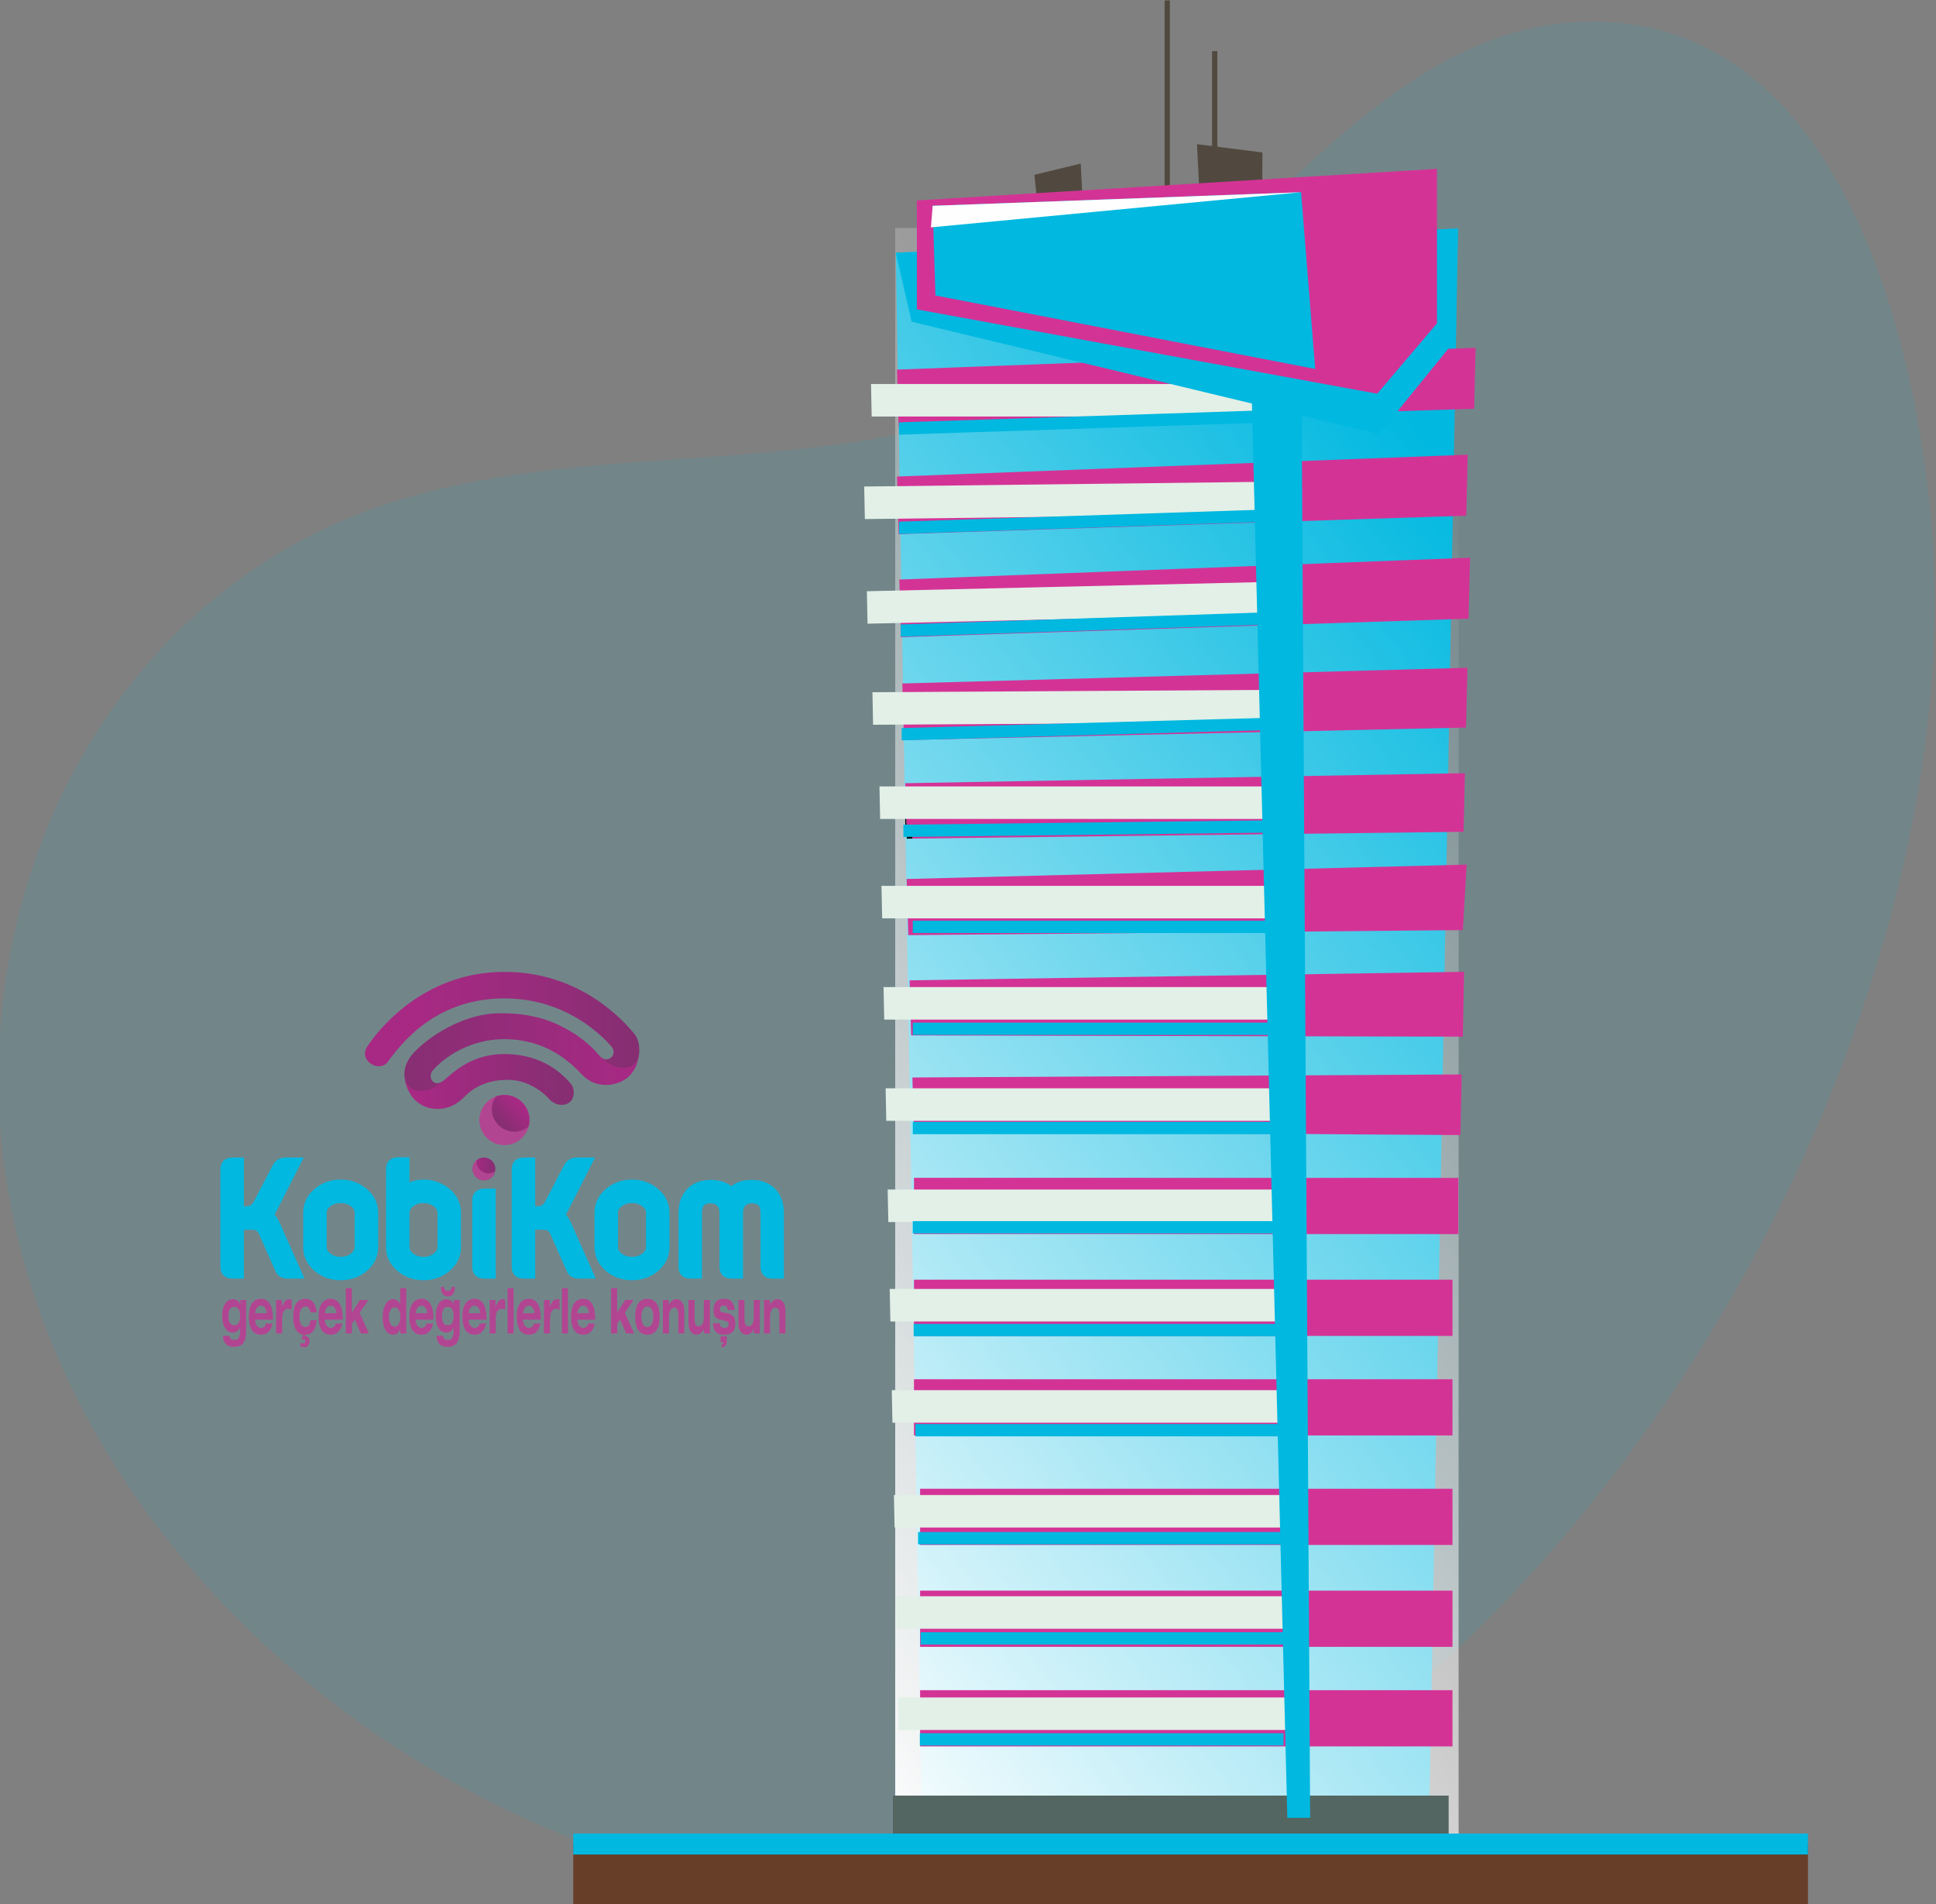
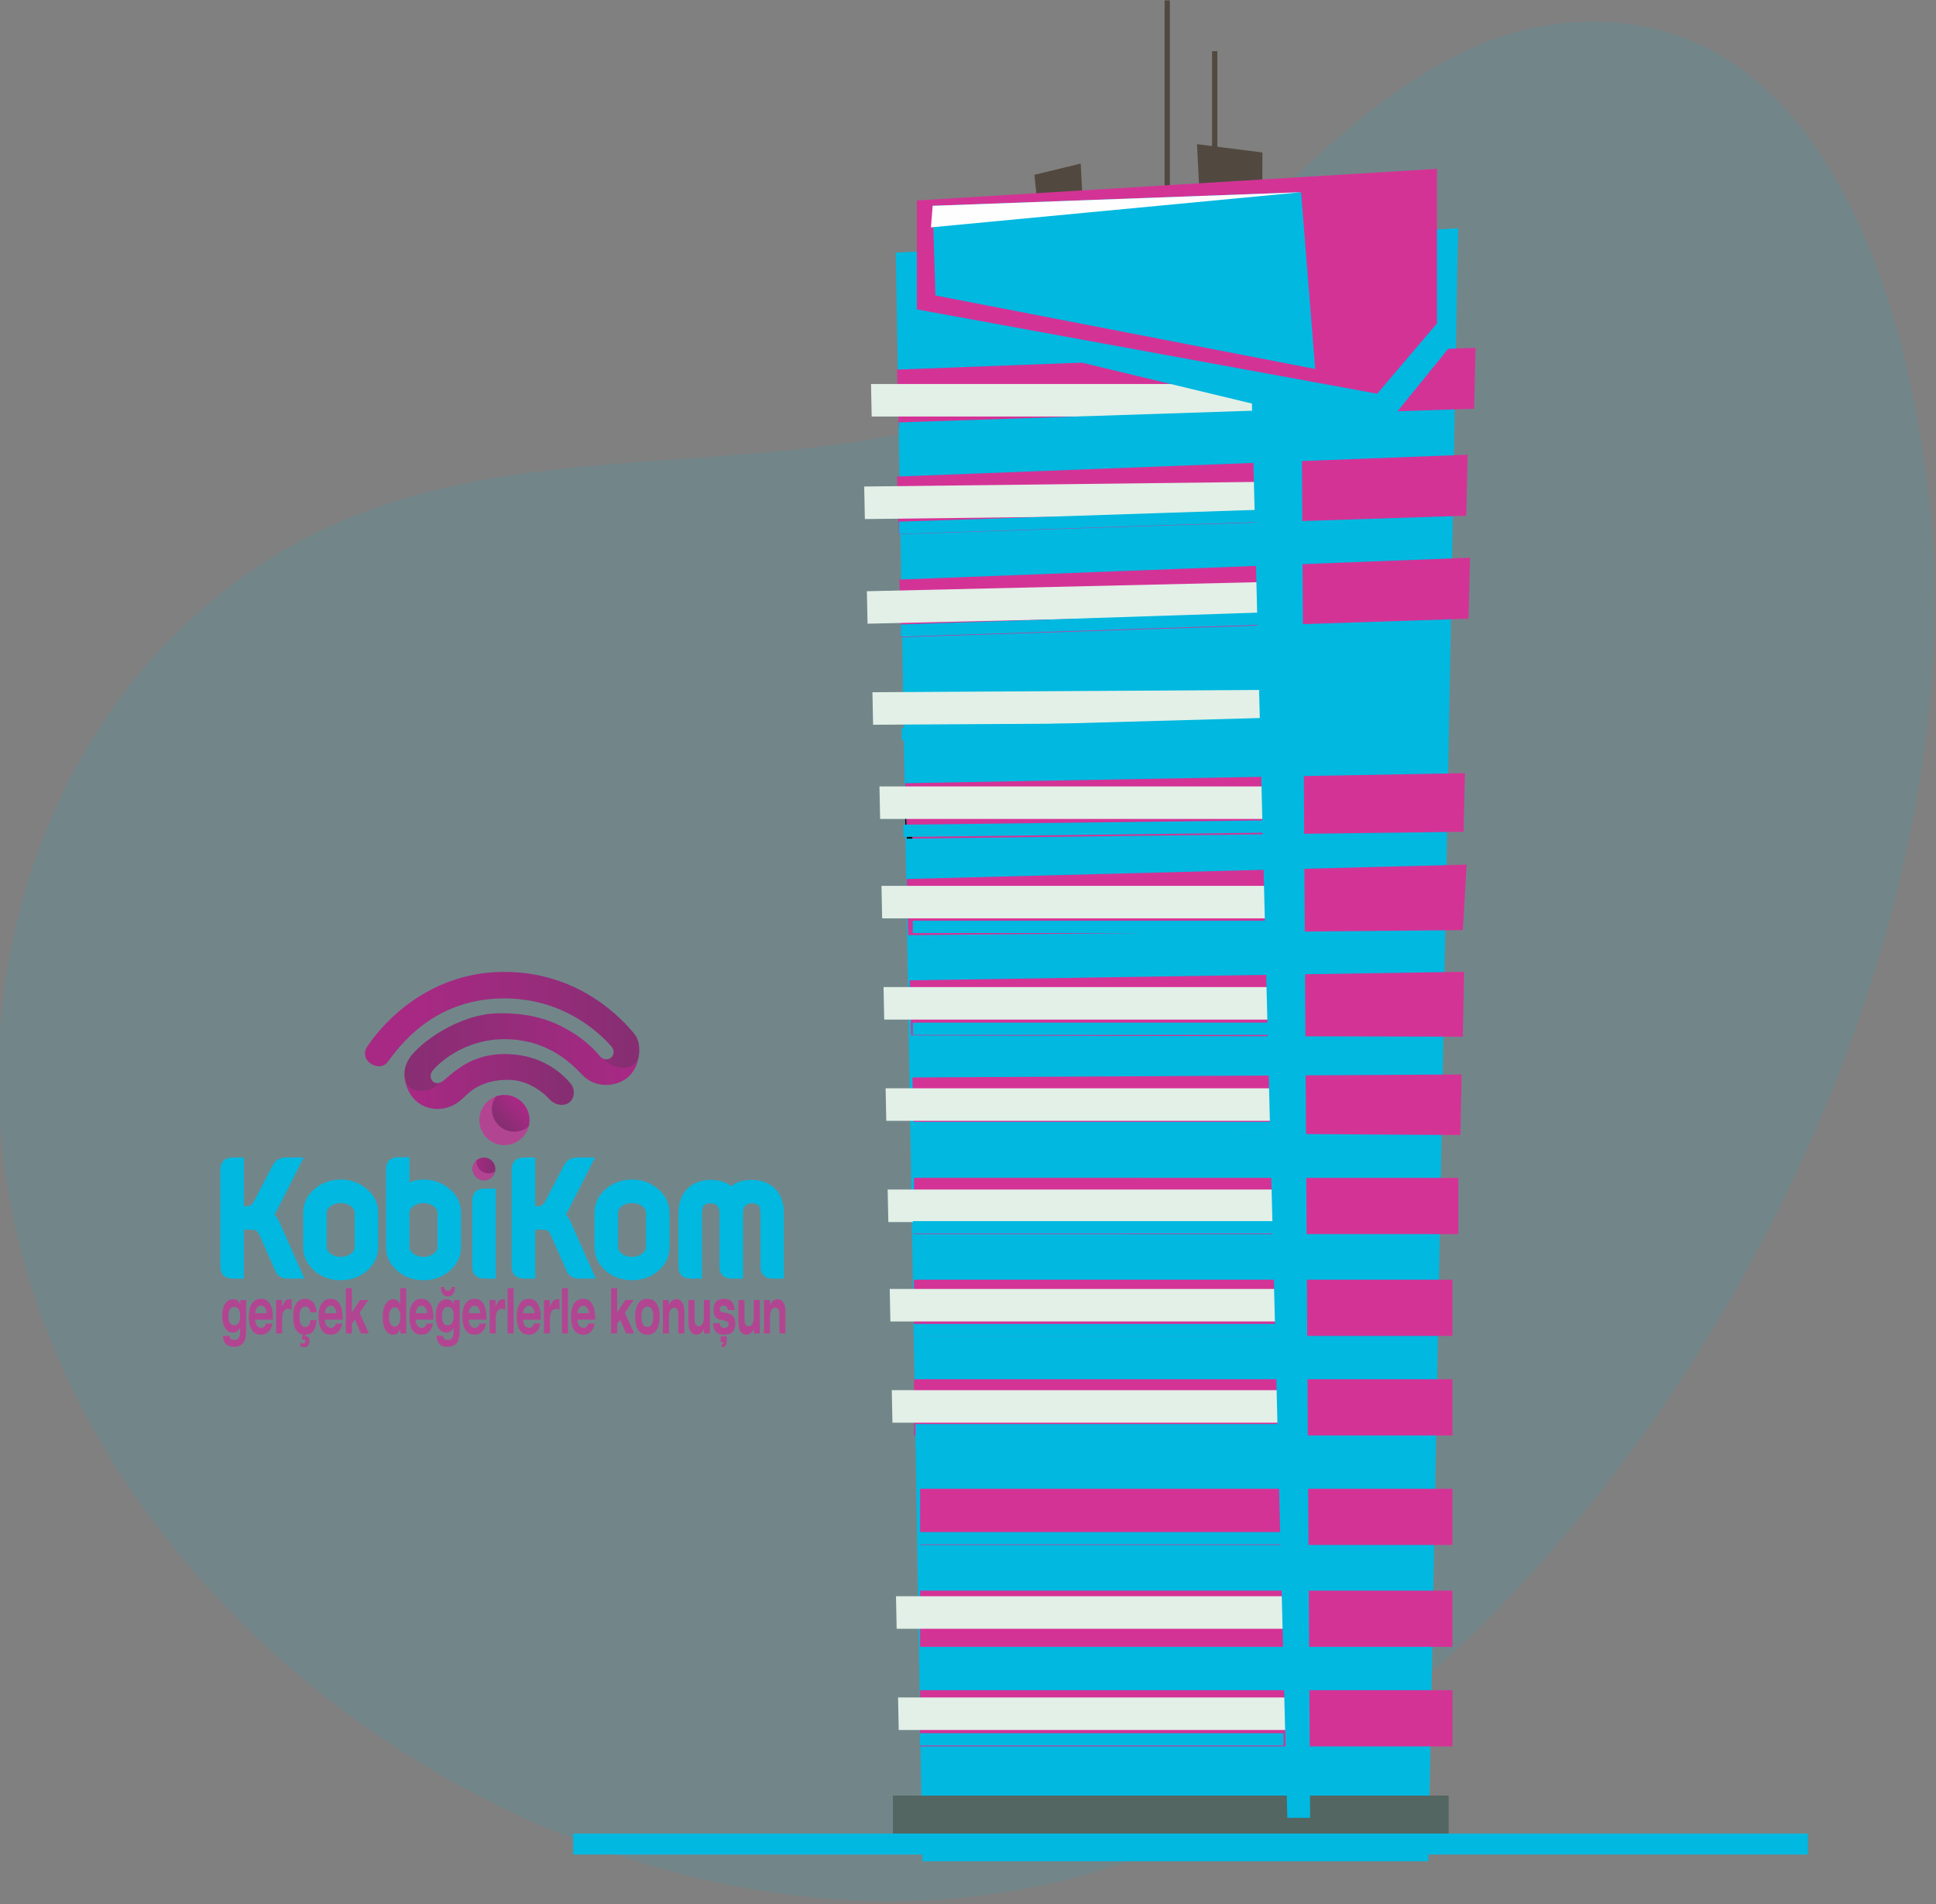
<svg xmlns="http://www.w3.org/2000/svg" xmlns:xlink="http://www.w3.org/1999/xlink" xml:space="preserve" width="88.261mm" height="86.831mm" version="1.1" style="shape-rendering:geometricPrecision; text-rendering:geometricPrecision; image-rendering:optimizeQuality; fill-rule:evenodd; clip-rule:evenodd" viewBox="0 0 8826.1 8683.1" enable-background="new 0 0 512 512">
  <rect x="0" y="0" width="8826.1" height="8683.1" fill="#808080" stroke="none" />
  <defs>
    <style type="text/css">
   
    .str0 {stroke:black;stroke-width:7.62;stroke-miterlimit:22.926}
    .fil6 {fill:none}
    .fil2 {fill:none;fill-rule:nonzero}
    .fil3 {fill:#00B8E0;fill-rule:nonzero}
    .fil1 {fill:#51493F;fill-rule:nonzero}
    .fil8 {fill:#546661;fill-rule:nonzero}
    .fil9 {fill:#673E27;fill-rule:nonzero}
    .fil21 {fill:#B24591;fill-rule:nonzero}
    .fil5 {fill:#D43396;fill-rule:nonzero}
    .fil7 {fill:#E2F0E7;fill-rule:nonzero}
    .fil10 {fill:#FEFEFE;fill-rule:nonzero}
    .fil0 {fill:#00B8E0;fill-opacity:0.11}
    .fil19 {fill:url(#id13)}
    .fil17 {fill:url(#id14)}
    .fil18 {fill:url(#id15)}
    .fil20 {fill:url(#id16)}
    .fil14 {fill:url(#id17)}
    .fil16 {fill:url(#id18)}
    .fil4 {fill:url(#id19)}
    .fil12 {fill:url(#id20)}
    .fil15 {fill:url(#id21)}
    .fil11 {fill:url(#id22)}
    .fil13 {fill:url(#id23)}
   
  </style>
    <clipPath id="id0" style="clip-rule:nonzero">
      <path d="M5466.1 835.83l-9.24 -178.48 9.24 178.48 0 0 0 0z" />
    </clipPath>
    <clipPath id="id1" style="clip-rule:nonzero">
      <path d="M5466.1 835.83l-9.24 -178.48 9.24 178.48 0 0 0 0z" />
    </clipPath>
    <clipPath id="id2">
      <path d="M4081.25 8489.19l2568.5 0 0 -7449.68 -2568.5 0 0 7449.68z" />
    </clipPath>
    <mask id="id3">
      <linearGradient id="id4" gradientUnits="userSpaceOnUse" x1="6679.6" y1="2214.53" x2="1988.54" y2="5880.77">
        <stop offset="0" style="stop-opacity:0; stop-color:white" />
        <stop offset="1" style="stop-opacity:1; stop-color:white" />
      </linearGradient>
      <rect style="fill:url(#id4)" x="4080.1" y="1038.36" width="2570.8" height="7451.99" />
    </mask>
    <clipPath id="id5">
      <path d="M6526.12 7707.37l0 0 0.27 -17.15 -0.27 17.15zm16.61 -918.88l0 0 1.76 -95.32 -1.76 95.32zm11.65 -642.46l1.04 -55.29 66.33 0 0 -255.45 0 255.45 -66.33 0 -1.04 55.29zm8.19 -451.83l1.27 -66.72 84.69 0 0 -257.36 0 257.36 -84.69 0 -1.27 66.72zm85.96 -324.08l-79.99 0 0 0 79.99 0zm9.4 -194.46l-85.89 0 0 0 85.89 0zm-78.18 -427.02l0.42 -22.89 88.91 1.91 5.6 -297.41 -5.6 297.41 -88.91 -1.91 -0.42 22.89zm9.25 -507.11l0 0 80.08 0 17.31 -299.31 -17.31 299.31 -80.08 0zm5.4 -297.39l0.5 -28.6 -0.5 28.6 91.99 -1.92 -91.99 1.92zm7.58 -417.51l2.17 -118.19 -2.17 118.19 0 0zm8.69 -480.41l1.89 -99.14 -1.89 99.14 79.29 -1.91 0 0 -79.29 1.91zm9.12 -499.49l0 0 82.02 -3.81 0 0 -82.02 3.81zm3.15 -173.49l0.35 -19.06 0 0 -0.35 19.06zm6.73 -371.75l1.75 -95.32 89.12 -3.82 6.66 -278.33 -6.66 278.33 -89.12 3.82 -1.75 95.32zm6.8 -373.66l10.65 -585.26 -10.65 585.26 0 0 0 0z" />
    </clipPath>
    <clipPath id="id6">
      <path d="M6526.12 7707.37l0 0 0.27 -17.15 -0.27 17.15zm16.61 -918.88l0 0 1.76 -95.32 -1.76 95.32zm11.65 -642.46l1.04 -55.29 66.33 0 0 -255.45 0 255.45 -66.33 0 -1.04 55.29zm8.19 -451.83l1.27 -66.72 84.69 0 0 -257.36 0 257.36 -84.69 0 -1.27 66.72zm85.96 -324.08l-79.99 0 0 0 79.99 0zm9.4 -194.46l-85.89 0 0 0 85.89 0zm-78.18 -427.02l0.42 -22.89 88.91 1.91 5.6 -297.41 -5.6 297.41 -88.91 -1.91 -0.42 22.89zm9.25 -507.11l0 0 80.08 0 17.31 -299.31 -17.31 299.31 -80.08 0zm5.4 -297.39l0.5 -28.6 -0.5 28.6 91.99 -1.92 -91.99 1.92zm7.58 -417.51l2.17 -118.19 -2.17 118.19 0 0zm8.69 -480.41l1.89 -99.14 -1.89 99.14 79.29 -1.91 0 0 -79.29 1.91zm9.12 -499.49l0 0 82.02 -3.81 0 0 -82.02 3.81zm3.15 -173.49l0.35 -19.06 0 0 -0.35 19.06zm6.73 -371.75l1.75 -95.32 89.12 -3.82 6.66 -278.33 -6.66 278.33 -89.12 3.82 -1.75 95.32zm6.8 -373.66l10.65 -585.26 -10.65 585.26 0 0 0 0z" />
    </clipPath>
    <clipPath id="id7">
      <path d="M4131.73 4039.07l0 0 -3.69 -222.89 -9.43 0.13 9.43 -0.13 3.69 222.89 0 0z" />
    </clipPath>
    <clipPath id="id8">
      <path d="M4131.73 4039.07l0 0 -3.69 -222.89 -9.43 0.13 9.43 -0.13 3.69 222.89 0 0z" />
    </clipPath>
    <clipPath id="id9">
      <path d="M4134.16 3823.89l-0.23 -7.79 25.29 -0.29 0.09 7.78 -25.15 0.3 0 0z" />
    </clipPath>
    <clipPath id="id10">
      <path d="M4134.16 3823.89l-0.23 -7.79 25.29 -0.29 0.09 7.78 -25.15 0.3 0 0z" />
    </clipPath>
    <clipPath id="id11">
      <path d="M4127.1 3760.12l-0.15 -9.1 -0.27 -16.92 4.91 0 0.74 25.96 -5.23 0.06 0 0z" />
    </clipPath>
    <clipPath id="id12">
      <path d="M4127.1 3760.12l-0.15 -9.1 -0.27 -16.92 4.91 0 0.74 25.96 -5.23 0.06 0 0z" />
    </clipPath>
    <linearGradient id="id13" gradientUnits="userSpaceOnUse" x1="2548.09" y1="4902.46" x2="1899" y2="4915.06">
      <stop offset="0" style="stop-opacity:1; stop-color:#872E73" />
      <stop offset="1" style="stop-opacity:1; stop-color:#A82984" />
    </linearGradient>
    <linearGradient id="id14" gradientUnits="userSpaceOnUse" x1="2367.51" y1="5033.52" x2="2279.51" y2="5114.53">
      <stop offset="0" style="stop-opacity:1; stop-color:#A82984" />
      <stop offset="1" style="stop-opacity:1; stop-color:#872E73" />
    </linearGradient>
    <linearGradient id="id15" gradientUnits="userSpaceOnUse" xlink:href="#id13" x1="1845.48" y1="4778.13" x2="2908.51" y2="4778.13">
  </linearGradient>
    <linearGradient id="id16" gradientUnits="userSpaceOnUse" x1="2151.51" y1="5333.52" x2="2255.51" y2="5333.52">
      <stop offset="0" style="stop-opacity:1; stop-color:#B24591" />
      <stop offset="1" style="stop-opacity:1; stop-color:#B24591" />
    </linearGradient>
    <linearGradient id="id17" gradientUnits="userSpaceOnUse" xlink:href="#id14" x1="2151.51" y1="5328.52" x2="2256.51" y2="5328.52">
  </linearGradient>
    <linearGradient id="id18" gradientUnits="userSpaceOnUse" xlink:href="#id16" x1="2362.51" y1="5188.52" x2="2299.51" y2="5107.53">
  </linearGradient>
    <linearGradient id="id19" gradientUnits="userSpaceOnUse" x1="6686.49" y1="2210.93" x2="1971.5" y2="5882.91">
      <stop offset="0" style="stop-opacity:0; stop-color:white" />
      <stop offset="1" style="stop-opacity:1; stop-color:white" />
    </linearGradient>
    <linearGradient id="id20" gradientUnits="userSpaceOnUse" x1="5061.49" y1="1031.94" x2="5477.49" y2="9578.9">
      <stop offset="0" style="stop-opacity:1; stop-color:#EBE574" />
      <stop offset="1" style="stop-opacity:1; stop-color:#472740" />
    </linearGradient>
    <linearGradient id="id21" gradientUnits="userSpaceOnUse" x1="2860.8" y1="4598.62" x2="1865.93" y2="4598.62">
      <stop offset="0" style="stop-opacity:1; stop-color:#872E73" />
      <stop offset="0.4" style="stop-opacity:1; stop-color:#972C7B" />
      <stop offset="1" style="stop-opacity:1; stop-color:#A82984" />
    </linearGradient>
    <linearGradient id="id22" gradientUnits="userSpaceOnUse" x1="5088.48" y1="1031.94" x2="5517.48" y2="9578.9">
      <stop offset="0" style="stop-opacity:1; stop-color:#FEEC97" />
      <stop offset="1" style="stop-opacity:1; stop-color:#5F3C63" />
    </linearGradient>
    <linearGradient id="id23" gradientUnits="userSpaceOnUse" xlink:href="#id20" x1="5063.49" y1="1031.94" x2="5479.49" y2="9579.9">
  </linearGradient>
  </defs>
  <g id="Layer_x0020_1">
    <path id="Path_52869" class="fil0" d="M4590.49 1838.53c914.6,-353.23 1544.89,-1639.7 2543.67,-1733.33 1194.54,-111.99 1576.25,1325.13 1665.03,2219.02 216.82,2184.22 -1326.6,5028.84 -3314.21,6017.32 -2170.13,1079.21 -5168.46,-666.65 -5467.61,-3044.72 -136.98,-1089.07 317.32,-2232.86 1293.3,-2797.82 996.41,-576.91 2224.43,-252.78 3279.82,-660.47l0 0z" data-name="Path 52869" />
    <polygon class="fil1" points="5309.43,978.09 5333.47,978.09 5333.47,1.84 5309.43,1.84 " />
    <polygon class="fil1" points="5525.71,1210.38 5549.73,1210.38 5549.73,233.17 5525.71,233.17 " />
    <polygon class="fil1" points="5755.32,695.18 5456.85,657.38 5466.82,849.29 5754.75,834.22 " />
    <polygon class="fil1" points="4715.67,797.06 4926.9,745.8 4934.48,891.27 4726.73,902.15 " />
    <g>
  </g>
    <g style="clip-path:url(#id0)">
      <g>
   </g>
    </g>
    <polygon class="fil2" points="5466.1,835.83 5456.86,657.35 5466.1,835.83 5466.1,835.83 " />
    <polygon class="fil2" points="5466.1,835.83 5456.86,657.35 5466.1,835.83 " />
    <g>
  </g>
    <g style="clip-path:url(#id1)">
      <g>
        <path id="_1" class="fil2 str0" d="M5456.86 657.35l9.24 178.48m0 -178.48l-9.24 178.48" />
      </g>
    </g>
    <polygon class="fil2" points="5466.1,835.83 5456.86,657.35 5466.1,835.83 5466.1,835.83 " />
    <polygon class="fil3" points="6647.09,1042.17 4083.92,1152.06 4205.39,8486.55 6511.88,8486.55 " />
-     <polygon class="fil4" points="4081.25,8489.19 6649.75,8489.19 6649.75,1039.51 4081.25,1039.51 " />
    <g>
  </g>
    <g style="clip-path:url(#id2)">
      <g>
        <polygon id="_1_0" class="fil5" style="mask:url(#id3)" points="6647.09,1042.17 4083.91,1152.05 4205.39,8486.54 6511.89,8486.54 " />
      </g>
    </g>
    <polygon class="fil6" points="4081.25,8489.19 6649.75,8489.19 6649.75,1039.51 4081.25,1039.51 " />
    <polygon class="fil6" points="4081.25,8489.19 6649.75,8489.19 6649.75,1039.51 4081.25,1039.51 " />
    <polygon class="fil5" points="4194.67,7508.87 6621.76,7508.87 6621.76,7252.59 4194.67,7252.59 " />
    <polygon class="fil5" points="4194.67,7044.29 6621.76,7044.29 6621.76,6788.01 4194.67,6788.01 " />
    <polygon class="fil5" points="4194.67,7962.8 6621.76,7962.8 6621.76,7706.47 4194.67,7706.47 " />
    <polygon class="fil5" points="4166.73,6091.14 6621.76,6091.14 6621.76,5834.77 4166.73,5834.77 " />
    <polygon class="fil5" points="6648.51,5370.62 4166.73,5370.21 4166.73,5626.53 6648.51,5626.95 " />
    <polygon class="fil5" points="4166.73,6545.01 6621.76,6545.01 6621.76,6288.7 4166.73,6288.7 " />
    <polygon class="fil5" points="6674.71,4430.93 4146.69,4469.84 4153.99,4720.99 6669.05,4726.76 " />
    <polygon class="fil5" points="6686.38,3942.18 4133.27,4007.82 4140.7,4263.86 6669.05,4240.82 " />
    <polygon class="fil5" points="6663.59,4899 4159.59,4912.78 4166.73,5159.3 6657.96,5175.32 " />
-     <polygon class="fil5" points="6689.93,3044.68 4113.75,3116.44 4121.18,3374.37 6683.5,3317.33 " />
    <polygon class="fil5" points="6701.79,2542.92 4100.03,2642.56 4107.62,2905.3 6695.22,2821.04 " />
    <polygon class="fil5" points="6691.09,2073.2 4089.33,2172.86 4096.92,2435.58 6684.51,2351.3 " />
    <polygon class="fil5" points="6727.2,1585.6 4089.33,1685.25 4097.06,1947.98 6720.49,1863.72 " />
    <polygon class="fil5" points="6678.59,3525.26 4126.89,3571.09 4134.16,3823.88 6672.29,3792.58 " />
    <polygon class="fil7" points="5774.75,3145.6 3977.44,3156.17 3980.37,3304.52 5777.7,3293.95 " />
    <polygon class="fil7" points="5793.04,2653.13 3952.04,2695.76 3955.16,2843.77 5796.17,2801.16 " />
    <polygon class="fil7" points="5737.62,2197.2 3939.89,2218.35 3942.82,2366.69 5740.53,2345.23 " />
    <polygon class="fil7" points="5789.2,1750.88 3970.95,1750.88 3973.93,1899.23 5792.21,1899.23 " />
    <polygon class="fil7" points="5827.68,3585.76 4009.39,3585.76 4012.43,3734.1 5830.7,3734.1 " />
    <polygon class="fil7" points="5836.9,4039.07 4018.63,4039.07 4021.64,4187.37 5839.92,4187.37 " />
    <polygon class="fil7" points="5846.35,4500.58 4028.07,4500.58 4031.09,4648.96 5849.34,4648.96 " />
    <polygon class="fil7" points="5855.77,4962.13 4037.49,4962.13 4040.51,5110.49 5858.8,5110.49 " />
    <polygon class="fil7" points="5865.17,5423.69 4046.85,5423.69 4049.89,5572.04 5868.22,5572.04 " />
    <polygon class="fil7" points="5874.46,5876.98 4056.13,5876.98 4059.18,6025.36 5877.47,6025.36 " />
    <polygon class="fil7" points="5883.87,6338.55 4065.59,6338.55 4068.64,6486.9 5886.92,6486.9 " />
-     <polygon class="fil7" points="5893.65,6816.59 4075.36,6816.59 4078.39,6964.96 5896.65,6964.96 " />
    <polygon class="fil7" points="5903.07,7278.11 4084.78,7278.11 4087.81,7426.49 5906.08,7426.49 " />
    <polygon class="fil7" points="5912.49,7739.72 4094.24,7739.72 4097.24,7888.04 5915.5,7888.04 " />
    <polygon class="fil3" points="4156.01,1466.69 6286.65,1979.34 6631.08,1554.81 6647.09,1042.17 4083.92,1152.06 " />
    <polygon class="fil5" points="4180.04,914.01 4180.04,1410.62 6278.64,1795.09 6550.99,1474.71 6550.99,769.83 " />
    <polygon class="fil3" points="4251.96,938.36 4264.65,1347.18 5995.91,1682.32 5931.55,876.52 " />
    <polygon class="fil3" points="4161.36,5623.88 5819.41,5623.88 5819.41,5567.81 4161.36,5567.81 " />
    <polygon class="fil3" points="4165.33,6092.45 5823.4,6092.45 5823.4,6036.39 4165.33,6036.39 " />
    <polygon class="fil3" points="4173.36,6549.02 5831.43,6549.02 5831.43,6492.95 4173.36,6492.95 " />
    <polygon class="fil3" points="4185.36,7041.64 5843.43,7041.64 5843.43,6985.56 4185.36,6985.56 " />
-     <polygon class="fil3" points="4197.37,7498.2 5855.45,7498.2 5855.45,7442.13 4197.37,7442.13 " />
    <polygon class="fil3" points="4193.38,7958.79 5851.45,7958.79 5851.45,7902.72 4193.38,7902.72 " />
    <polygon class="fil3" points="4161.36,5171.31 5819.41,5171.31 5819.41,5115.24 4161.36,5115.24 " />
    <polygon class="fil3" points="4161.36,4718.74 5819.41,4718.74 5819.41,4662.67 4161.36,4662.67 " />
    <polygon class="fil3" points="5796.7,3740.2 4118.62,3760.21 4118.62,3816.28 5796.7,3796.25 " />
    <polygon class="fil3" points="5804.73,2790.93 4106.6,2846.98 4106.6,2903.05 5804.73,2846.98 " />
    <polygon class="fil3" points="5796.7,2322.48 4098.59,2378.55 4098.59,2434.62 5796.7,2378.55 " />
    <polygon class="fil3" points="5796.7,1869.76 4098.59,1925.83 4098.59,1981.9 5796.7,1925.83 " />
    <polygon class="fil3" points="5824.73,3271.51 4110.6,3319.58 4110.6,3375.65 5824.73,3327.58 " />
    <polygon class="fil3" points="4161.36,4254.17 5819.41,4254.17 5819.41,4198.12 4161.36,4198.12 " />
    <polygon class="fil8" points="4070.58,8387.32 6604.36,8387.32 6604.36,8187.08 4070.58,8187.08 " />
-     <polygon class="fil9" points="2613.41,8684.97 8242.46,8684.97 8242.46,8408 2613.41,8408 " />
    <polygon class="fil3" points="2613.41,8455.72 8242.46,8455.72 8242.46,8360.18 2613.41,8360.18 " />
    <polygon class="fil3" points="5934.22,1891.23 5707.27,1832.59 5868.82,8288.52 5972.94,8288.52 " />
    <polygon class="fil10" points="4251.96,938.36 4244.13,1036.73 5931.55,876.52 " />
    <polygon class="fil11" points="4127.1,3760.12 4126.98,3751.82 4126.95,3751.02 " />
    <polygon class="fil12" points="6605.73,3318.93 6683.5,3317.33 6689.93,3044.68 6689.93,3044.68 6683.5,3317.33 " />
    <polygon class="fil13" points="6698.49,2681.98 6701.79,2542.92 6701.79,2542.92 " />
    <g>
  </g>
    <g style="clip-path:url(#id5)">
      <g>
   </g>
    </g>
    <path class="fil6" d="M6526.12 7707.37l0 0 0.27 -17.15 -0.27 17.15zm16.61 -918.88l0 0 1.76 -95.32 -1.76 95.32zm11.65 -642.46l1.04 -55.29 66.33 0 0 -255.45 0 255.45 -66.33 0 -1.04 55.29zm8.19 -451.83l1.27 -66.72 84.69 0 0 -257.36 0 257.36 -84.69 0 -1.27 66.72zm85.96 -324.08l-79.99 0 0 0 79.99 0zm9.4 -194.46l-85.89 0 0 0 85.89 0zm-78.18 -427.02l0.42 -22.89 88.91 1.91 5.6 -297.41 -5.6 297.41 -88.91 -1.91 -0.42 22.89zm9.25 -507.11l0 0 80.08 0 17.31 -299.31 -17.31 299.31 -80.08 0zm5.4 -297.39l0.5 -28.6 -0.5 28.6 91.99 -1.92 -91.99 1.92zm7.58 -417.51l2.17 -118.19 -2.17 118.19 0 0zm8.69 -480.41l1.89 -99.14 -1.89 99.14 79.29 -1.91 0 0 -79.29 1.91zm9.12 -499.49l0 0 82.02 -3.81 0 0 -82.02 3.81zm3.15 -173.49l0.35 -19.06 0 0 -0.35 19.06zm6.73 -371.75l1.75 -95.32 89.12 -3.82 6.66 -278.33 -6.66 278.33 -89.12 3.82 -1.75 95.32zm6.8 -373.66l10.65 -585.26 -10.65 585.26 0 0 0 0z" />
    <path class="fil6" d="M6526.12 7707.37l0 0 0.27 -17.15 -0.27 17.15zm16.61 -918.88l0 0 1.76 -95.32 -1.76 95.32zm11.65 -642.46l1.04 -55.29 66.33 0 0 -255.45 0 255.45 -66.33 0 -1.04 55.29zm8.19 -451.83l1.27 -66.72 84.69 0 0 -257.36 0 257.36 -84.69 0 -1.27 66.72zm85.96 -324.08l-79.99 0 0 0 79.99 0zm9.4 -194.46l-85.89 0 0 0 85.89 0zm-78.18 -427.02l0.42 -22.89 88.91 1.91 5.6 -297.41 -5.6 297.41 -88.91 -1.91 -0.42 22.89zm9.25 -507.11l0 0 80.08 0 17.31 -299.31 -17.31 299.31 -80.08 0zm5.4 -297.39l0.5 -28.6 -0.5 28.6 91.99 -1.92 -91.99 1.92zm7.58 -417.51l2.17 -118.19 -2.17 118.19 0 0zm8.69 -480.41l1.89 -99.14 -1.89 99.14 79.29 -1.91 0 0 -79.29 1.91zm9.12 -499.49l0 0 82.02 -3.81 0 0 -82.02 3.81zm3.15 -173.49l0.35 -19.06 0 0 -0.35 19.06zm6.73 -371.75l1.75 -95.32 89.12 -3.82 6.66 -278.33 -6.66 278.33 -89.12 3.82 -1.75 95.32zm6.8 -373.66l10.65 -585.26 -10.65 585.26 0 0 0 0z" />
    <g>
  </g>
    <g style="clip-path:url(#id6)">
      <g>
        <path id="_1_1" class="fil6 str0" d="M6526.12 1042.57l201.08 6664.8m0 -6664.8l-201.08 6664.8" />
      </g>
    </g>
    <path class="fil6" d="M6526.12 7707.37l0 0 0.27 -17.15 -0.27 17.15zm16.61 -918.88l0 0 1.76 -95.32 -1.76 95.32zm11.65 -642.46l1.04 -55.29 66.33 0 0 -255.45 0 255.45 -66.33 0 -1.04 55.29zm8.19 -451.83l1.27 -66.72 84.69 0 0 -257.36 0 257.36 -84.69 0 -1.27 66.72zm85.96 -324.08l-79.99 0 0 0 79.99 0zm9.4 -194.46l-85.89 0 0 0 85.89 0zm-78.18 -427.02l0.42 -22.89 88.91 1.91 5.6 -297.41 -5.6 297.41 -88.91 -1.91 -0.42 22.89zm9.25 -507.11l0 0 80.08 0 17.31 -299.31 -17.31 299.31 -80.08 0zm5.4 -297.39l0.5 -28.6 -0.5 28.6 91.99 -1.92 -91.99 1.92zm7.58 -417.51l2.17 -118.19 -2.17 118.19 0 0zm8.69 -480.41l1.89 -99.14 -1.89 99.14 79.29 -1.91 0 0 -79.29 1.91zm9.12 -499.49l0 0 82.02 -3.81 0 0 -82.02 3.81zm3.15 -173.49l0.35 -19.06 0 0 -0.35 19.06zm6.73 -371.75l1.75 -95.32 89.12 -3.82 6.66 -278.33 -6.66 278.33 -89.12 3.82 -1.75 95.32zm6.8 -373.66l10.65 -585.26 -10.65 585.26 0 0 0 0z" />
    <g>
  </g>
    <g style="clip-path:url(#id7)">
      <g>
   </g>
    </g>
    <polygon class="fil6" points="4131.73,4039.07 4131.73,4039.07 4128.04,3816.18 4118.61,3816.31 4128.04,3816.18 4131.73,4039.07 " />
    <polygon class="fil6" points="4131.73,4039.07 4131.73,4039.07 4128.04,3816.18 4118.61,3816.31 4128.04,3816.18 " />
    <g>
  </g>
    <g style="clip-path:url(#id8)">
      <g>
        <path id="_1_2" class="fil6 str0" d="M4118.61 3816.18l13.12 222.89m0 -222.89l-13.12 222.89" />
      </g>
    </g>
    <polygon class="fil6" points="4131.73,4039.07 4131.73,4039.07 4128.04,3816.18 4118.61,3816.31 4128.04,3816.18 4131.73,4039.07 " />
    <g>
  </g>
    <g style="clip-path:url(#id9)">
      <g>
   </g>
    </g>
    <polygon class="fil6" points="4134.16,3823.89 4133.93,3816.1 4159.22,3815.81 4159.31,3823.59 4134.16,3823.89 " />
    <polygon class="fil6" points="4134.16,3823.89 4133.93,3816.1 4159.22,3815.81 4159.31,3823.59 " />
    <g>
  </g>
    <g style="clip-path:url(#id10)">
      <g>
        <path id="_1_3" class="fil6 str0" d="M4133.93 3815.81l25.38 8.08m0 -8.08l-25.38 8.08" />
      </g>
    </g>
    <polygon class="fil6" points="4134.16,3823.89 4133.93,3816.1 4159.22,3815.81 4159.31,3823.59 4134.16,3823.89 " />
    <g>
  </g>
    <g style="clip-path:url(#id11)">
      <g>
   </g>
    </g>
    <polygon class="fil6" points="4127.1,3760.12 4126.95,3751.02 4126.68,3734.1 4131.59,3734.1 4132.33,3760.06 4127.1,3760.12 " />
    <polygon class="fil6" points="4127.1,3760.12 4126.95,3751.02 4126.68,3734.1 4131.59,3734.1 4132.33,3760.06 " />
    <g>
  </g>
    <g style="clip-path:url(#id12)">
      <g>
        <path id="_1_4" class="fil6 str0" d="M4126.68 3734.1l5.65 26.02m0 -26.02l-5.65 26.02" />
      </g>
    </g>
    <polygon class="fil6" points="4127.1,3760.12 4126.95,3751.02 4126.68,3734.1 4131.59,3734.1 4132.33,3760.06 4127.1,3760.12 " />
    <g>
      <path class="fil3" d="M1388.1 5829.89l-76.48 0c-26.6,0 -45.86,-11.61 -55.68,-33.53l-73.49 -166.2c-5.33,-11.8 -10.19,-16.71 -13.28,-18.75 -3.16,-1.94 -9.99,-4.42 -23.69,-4.42l-33.64 0 0 222.9 -50.05 0c-36.75,0 -57,-19.64 -57,-55.37l0 -441.28c0,-35.71 20.25,-55.36 57,-55.36l50.05 0 0 222.07 14.03 0c8.69,0 21.47,-2.41 32.39,-23.35l85.71 -164.52c11.84,-22.39 32.25,-34.2 59.09,-34.2l81.5 0 -123.62 243.8c-3.13,6.06 -6.38,11.09 -9.77,15.14 8.72,9.28 17.15,23.18 25.51,42.04l111.42 251.03z" />
      <path class="fil3" d="M1553.22 5485.34c-19.47,0 -35.46,5.36 -48.9,16.43 -10.09,8.09 -14.96,17.05 -14.96,27.42l0 157.16c0,10.43 4.9,19.54 14.99,27.86 13.41,11.03 29.4,16.38 48.87,16.38 19.45,0 35.43,-5.35 48.86,-16.38 10.07,-8.32 14.98,-17.43 14.98,-27.86l0 -157.16c0,-10.37 -4.87,-19.33 -14.88,-27.38 -13.53,-11.11 -29.53,-16.47 -48.96,-16.47zm0 351.89c-45.03,0 -84.49,-13.71 -117.29,-40.75 -35.6,-29.76 -53.6,-66.79 -53.6,-110.13l0 -157.16c0,-43.34 18.02,-80.26 53.58,-109.7 33.09,-27.34 72.55,-41.2 117.31,-41.2 44.47,0 83.79,13.86 116.87,41.18 35.81,29.46 54,66.36 54,109.72l0 157.16c0,43.34 -18.02,80.37 -53.54,110.09 -32.87,27.08 -72.32,40.79 -117.33,40.79z" />
      <path class="fil3" d="M1930.73 5485.34c-19.21,0 -35.22,5.38 -48.96,16.46 -10.03,8.06 -14.88,17.02 -14.88,27.39l0 157.16c0,10.43 4.9,19.54 14.99,27.86 13.4,11.03 29.4,16.38 48.85,16.38 19.47,0 35.45,-5.35 48.88,-16.38 10.08,-8.32 14.98,-17.43 14.98,-27.86l0 -157.16c0,-10.37 -4.89,-19.33 -14.9,-27.38 -13.72,-11.09 -29.75,-16.47 -48.96,-16.47zm0 351.89c-45.03,0 -84.35,-13.71 -116.89,-40.77 -35.81,-29.71 -54,-66.76 -54,-110.11l0 -354.74c0,-35.43 20.24,-54.95 57,-54.95l50.05 0 0 114.27c18.78,-8.38 40.17,-12.64 63.84,-12.64 44.19,0 83.51,13.86 116.86,41.16 35.84,29.48 54.03,66.38 54.03,109.74l0 157.16c0,43.35 -18.17,80.4 -54,110.11 -33.11,27.09 -72.42,40.77 -116.89,40.77z" />
      <path class="fil3" d="M2259.92 5829.89l-50.03 0c-36.76,0 -57,-19.64 -57,-55.37l0 -299.52c0,-35.71 20.24,-55.35 57,-55.35l50.03 0 0 410.24z" />
      <path class="fil3" d="M2716.16 5829.89l-76.5 0c-26.58,0 -45.84,-11.61 -55.67,-33.53l-73.5 -166.2c-5.33,-11.8 -10.17,-16.71 -13.3,-18.75 -3.14,-1.96 -9.96,-4.42 -23.68,-4.42l-33.65 0 0 222.9 -50.03 0c-36.75,0 -57,-19.64 -57,-55.37l0 -441.28c0,-35.71 20.25,-55.36 57,-55.36l50.03 0 0 222.07 14.06 0c8.67,0 21.46,-2.41 32.37,-23.35l85.72 -164.52c11.84,-22.39 32.26,-34.2 59.09,-34.2l81.49 0 -123.63 243.8c-3.12,6.06 -6.35,11.09 -9.77,15.14 8.74,9.28 17.16,23.18 25.53,42.04l111.44 251.03z" />
      <path class="fil3" d="M2881.26 5485.34c-19.48,0 -35.44,5.36 -48.89,16.43 -10.1,8.09 -14.97,17.05 -14.97,27.42l0 157.16c0,10.43 4.9,19.54 14.97,27.86 13.43,11.03 29.41,16.38 48.89,16.38 19.45,0 35.43,-5.35 48.88,-16.38 10.05,-8.32 14.96,-17.43 14.96,-27.86l0 -157.16c0,-10.37 -4.87,-19.33 -14.9,-27.38 -13.53,-11.11 -29.49,-16.47 -48.94,-16.47zm0 351.89c-45.04,0 -84.49,-13.71 -117.29,-40.75 -35.6,-29.76 -53.61,-66.79 -53.61,-110.13l0 -157.16c0,-43.34 18.03,-80.26 53.59,-109.7 33.09,-27.34 72.55,-41.2 117.31,-41.2 44.47,0 83.77,13.86 116.87,41.18 35.83,29.46 54,66.36 54,109.72l0 157.16c0,43.34 -18.02,80.37 -53.56,110.09 -32.85,27.08 -72.3,40.79 -117.31,40.79z" />
      <path class="fil3" d="M3573.76 5829.89l-50.45 0c-36.23,0 -56.17,-19.64 -56.17,-55.37l0 -243.71c0,-16.72 -3.21,-28.88 -9.34,-35.18 -5.79,-6.01 -16.31,-9.07 -31.23,-9.07 -12.63,0 -21.89,3.35 -28.33,10.19 -7.42,7.88 -11.04,19.01 -11.04,34.06l0 299.08 -50.45 0c-36.5,0 -56.58,-19.64 -56.58,-55.37l0 -243.71c0,-14.99 -3.71,-26.1 -11.33,-33.93 -6.73,-6.93 -16.16,-10.32 -28.85,-10.32 -14.58,0 -24.79,3.03 -30.32,8.93 -6.27,6.7 -9.43,18.57 -9.43,35.32l0 299.08 -50.05 0c-36.75,0 -57,-19.64 -57,-55.37l0 -243.71c0,-45.31 13.22,-82.06 39.24,-109.26 26.43,-27.61 62.63,-41.61 107.56,-41.61 40.47,0 71.96,9.79 93.81,29.11 21.4,-19.32 52.54,-29.11 92.77,-29.11 45.18,0 81.63,13.99 108.33,41.56 25.79,26.99 38.86,63.76 38.86,109.31l0 299.08z" />
      <path class="fil14" d="M2154.49 5329.71c0,28.63 23.3,51.92 51.91,51.92l0 0c28.64,0 51.92,-23.29 51.92,-51.92l0 0c0,-28.63 -23.28,-51.92 -51.92,-51.92 -28.61,0 -51.91,23.29 -51.91,51.92l0 0z" />
      <path class="fil15" d="M1673.79 4772.72c-41.06,63.4 56.18,121.73 95.07,67.71l0 0c79.07,-109.81 236.97,-288.11 530.68,-288.11l0 0c293.67,0 458.9,186.82 486.39,217.54l0 0c29.95,33.46 -4.18,72.25 -36.86,56.61l0 0c7.74,8.63 20.87,22.26 35.03,30.17l0 0c27.17,15.24 73.09,20.67 97.45,4.86l0 0c17.1,-11.11 25.23,-23.23 29.82,-40.21l0 0c7.56,-41 3,-81.32 -21.74,-110.51l0 0c-44.78,-52.84 -239.85,-279.46 -590.09,-279.46l0 0c-378.34,0 -584.81,278.2 -625.75,341.4l0 0z" />
      <path class="fil16" d="M2185.2 5106.95c0,63.14 51.19,114.31 114.34,114.31l0 0c63.13,0 114.34,-51.17 114.34,-114.31l0 0c0,-63.16 -51.21,-114.34 -114.34,-114.34 -63.15,0 -114.34,51.18 -114.34,114.34l0 0z" />
      <path class="fil17" d="M2261.01 4999.27c-11.64,16.59 -18.5,36.79 -18.5,58.58 0,56.4 45.7,102.09 102.08,102.09 24.93,0 47.79,-8.93 65.52,-23.81l0 0c2.45,-9.3 3.77,-19.09 3.77,-29.18l0 0c0,-63.16 -51.21,-114.34 -114.34,-114.34l0 0c-13.55,0 -26.48,2.37 -38.53,6.66l0 0z" />
-       <path class="fil18" d="M2287.13 4619.92l-0.97 0c-3.85,0.01 -7.72,0.05 -11.66,0.09l0 0c-188.71,2.9 -359.42,137.58 -403.37,198.09l0 0c-21.05,29 -28.5,58.62 -27.43,86.82l0 0c3.47,20.29 10.4,48.93 33.01,61.27l0 0c30.93,16.89 84.9,9.78 116.32,-14.65l0 0c9.69,-7.55 17.26,-15.7 23.99,-21.1l0 0c-40.8,26.93 -67.02,-18.3 -46.69,-45.88l0 0c24.03,-32.61 143.37,-146.4 329.21,-146.4l0 0c183.99,0 292.72,96.38 355.16,162.97l0 0c59.22,63.15 157.15,55.98 210.44,8.46l0 0c24.15,-21.56 39.96,-54.33 46.23,-88.3 -4.59,16.98 -12.06,26.66 -28.98,38.05l0 0c-22.78,15.36 -69.88,10.3 -98.59,-5.45l0 0c-14.22,-7.8 -26.99,-18.79 -34.73,-27.42l0 0c-6.13,-2.93 -12.22,-7.77 -17.8,-14.92l0 0c-32.66,-41.76 -95.51,-89.9 -131.92,-110.13l0 0c-39.04,-21.71 -131.82,-81.49 -312.22,-81.5z" />
+       <path class="fil18" d="M2287.13 4619.92l-0.97 0c-3.85,0.01 -7.72,0.05 -11.66,0.09l0 0c-188.71,2.9 -359.42,137.58 -403.37,198.09l0 0c-21.05,29 -28.5,58.62 -27.43,86.82l0 0c3.47,20.29 10.4,48.93 33.01,61.27l0 0c30.93,16.89 84.9,9.78 116.32,-14.65l0 0c9.69,-7.55 17.26,-15.7 23.99,-21.1l0 0c-40.8,26.93 -67.02,-18.3 -46.69,-45.88l0 0c24.03,-32.61 143.37,-146.4 329.21,-146.4l0 0c183.99,0 292.72,96.38 355.16,162.97l0 0c59.22,63.15 157.15,55.98 210.44,8.46l0 0c24.15,-21.56 39.96,-54.33 46.23,-88.3 -4.59,16.98 -12.06,26.66 -28.98,38.05l0 0c-22.78,15.36 -69.88,10.3 -98.59,-5.45l0 0c-14.22,-7.8 -26.99,-18.79 -34.73,-27.42l0 0c-6.13,-2.93 -12.22,-7.77 -17.8,-14.92l0 0c-32.66,-41.76 -95.51,-89.9 -131.92,-110.13l0 0c-39.04,-21.71 -131.82,-81.49 -312.22,-81.5" />
      <path class="fil19" d="M2023.84 4925.44c-2.32,1.89 -4.56,3.52 -6.82,5l0 0c-6.73,5.4 -14.89,11.89 -24.6,19.42l0 0c-31.42,24.45 -84.16,31.49 -115.07,14.6l0 0c-22.63,-12.36 -30.18,-39.25 -33.65,-59.54 1.16,30.66 12.42,59.64 27.43,84.15l0 0c28.82,47.09 85.47,75.25 147.67,65.29l0 0c28.39,-4.54 61.9,-15.42 104.25,-58.56l0 0c43.93,-44.73 114.03,-76.06 205.13,-71.81l0 0c85.7,3.98 153.18,61.49 172.96,84.39l0 0c30.81,35.66 77.8,37.59 100.78,12.57l0 0c21.03,-22.88 15.25,-61.23 2.91,-76.47l0 0c-60.73,-74.92 -161.2,-138.65 -305.29,-138.65 -150.73,0 -231.96,83.33 -275.7,119.61l0 0z" />
      <path class="fil20" d="M2154.49 5329.71c0,28.63 23.3,51.92 51.91,51.92l0 0c24.55,0 45.09,-17.18 50.46,-40.14l0 0c-8.56,5.41 -18.86,8.57 -29.92,8.57l0 0c-29.79,0 -53.95,-22.82 -53.95,-50.95l0 0c0,-3.31 0.37,-6.52 1,-9.65l0 0c-11.78,9.53 -19.5,23.93 -19.5,40.25l0 0z" />
      <path class="fil21" d="M1095.58 5946.17l-0.31 0c-7.41,-16.21 -19.69,-22.47 -32.13,-22.47 -35.27,0 -50.23,34.7 -50.23,76.24 0,39.25 14.8,76.23 48.01,76.23 14.02,0 25.67,-6.53 33.71,-22.48l0 12.25c0,37.26 -11.8,43.51 -25.51,43.51 -16.05,0 -21.58,-6.53 -23.15,-19.05l-29.6 0c2.99,46.08 30.86,50.36 51.81,50.36 35.1,0 54.16,-20.21 54.16,-72.83l0 -140.25 -26.76 0 0 18.49zm-54.02 54.62c0,-35.27 14.32,-41.82 26.45,-41.82 12.13,0 26.62,6.55 26.62,41.82 0,35.28 -14.49,41.83 -26.62,41.83 -12.13,0 -26.45,-6.55 -26.45,-41.83l0 0zm121.73 -13.1l0 -0.56c0,-3.4 4.41,-33.85 26.45,-33.85 20.16,0 26.14,25.61 26.14,33.85l0 0.56 -52.59 0zm50.07 46.96c-3.93,13.36 -11.64,19.91 -22.99,19.91 -18.9,0 -27.08,-22.2 -27.08,-36.7l0 -0.56 81.26 0 0 -4.57c0,-57.16 -17.64,-90.74 -54.18,-90.74 -33.38,0 -55.75,24.18 -55.75,81.93 0,57.75 22.37,81.93 55.75,81.93 25.34,0 44.57,-15.09 52.6,-51.2l-29.61 0zm45.34 45.51l27.74 0 0 -65.72c0,-29.58 8.8,-46.93 27.86,-46.93 5.2,0 10.24,1.98 15.27,4.55l0 -46.94c-3.16,-1.14 -6.92,-1.42 -10.07,-1.42 -15.91,0 -23.63,10.24 -33.71,33.86l-0.31 0 0 -29.88 -26.78 0 0 152.48zm185.2 -96.15c-5.04,-50.37 -30.4,-62.02 -51.65,-62.02 -33.4,0 -55.75,24.18 -55.75,81.93 0,42.96 12.13,67.99 31.51,77.09 4.24,2 8.95,3.41 13.85,4.27l-6.61 18.78 3.14 5.11c2.37,-1.43 4.89,-2.55 7.41,-2.55 3.6,0 5.51,2.83 5.51,8.81 0,6.83 -2.99,10.25 -7.57,10.25 -3.93,0 -7.87,-0.85 -12.75,-3.42l-2.67 15.37c5.04,2.55 11.82,5.12 20.14,5.12 8.99,0 22.37,-5.41 22.37,-27.62 0,-15.63 -7.4,-22.74 -14.96,-22.74 -3.29,0 -4.56,0.29 -6.93,1.13l2.68 -7.67c6.31,-0.29 12.12,-1.13 17.63,-2.84 17.79,-5.12 30.88,-23.62 34.65,-63.44l-28.66 0c-1.43,19.34 -10.55,31.01 -22.99,31.01 -17.15,0 -27.09,-16.8 -27.09,-46.66 0,-29.87 9.94,-46.66 27.09,-46.66 11.18,0 19.68,6.55 22.99,26.75l28.66 0zm37.16 3.68l0 -0.56c0,-3.4 4.41,-33.85 26.45,-33.85 20.16,0 26.15,25.61 26.15,33.85l0 0.56 -52.6 0zm50.07 46.96c-3.94,13.36 -11.65,19.91 -22.98,19.91 -18.91,0 -27.09,-22.2 -27.09,-36.7l0 -0.56 81.26 0 0 -4.57c0,-57.16 -17.65,-90.74 -54.17,-90.74 -33.38,0 -55.74,24.18 -55.74,81.93 0,57.75 22.36,81.93 55.74,81.93 25.35,0 44.56,-15.09 52.6,-51.2l-29.62 0zm45.36 45.51l27.72 0 0 -43.82 13.52 -19.63 27.57 63.45 36.69 0 -42.66 -94.46 40.14 -58.02 -38.58 0 -36.68 56.9 0 -110.95 -27.72 0 0 206.53zm248.81 0l26.77 0 0 -206.53 -27.73 0 0 72.82 -0.31 0c-5.52,-13.65 -16.69,-22.75 -32.44,-22.75 -26.6,0 -47.07,32.42 -47.07,81.93 0,53.2 20.62,80.22 47.07,80.22 12.59,0 24.41,-5.13 33.39,-24.75l0.32 0 0 19.06zm-52.13 -75.4c0,-28.72 12.11,-44.09 26.14,-44.09 13.86,0 25.99,15.37 25.99,44.09 0,28.75 -12.13,44.11 -25.99,44.11 -14.03,0 -26.14,-15.36 -26.14,-44.11l0 0zm121.73 -17.07l0 -0.56c0,-3.4 4.41,-33.85 26.45,-33.85 20.14,0 26.14,25.61 26.14,33.85l0 0.56 -52.59 0zm50.08 46.96c-3.95,13.36 -11.65,19.91 -23.01,19.91 -18.89,0 -27.07,-22.2 -27.07,-36.7l0 -0.56 81.26 0 0 -4.57c0,-57.16 -17.65,-90.74 -54.19,-90.74 -33.37,0 -55.74,24.18 -55.74,81.93 0,57.75 22.37,81.93 55.74,81.93 25.35,0 44.57,-15.09 52.61,-51.2l-29.6 0zm124.09 -88.48l-0.32 0c-7.4,-16.21 -19.68,-22.47 -32.12,-22.47 -35.28,0 -50.25,34.7 -50.25,76.24 0,39.25 14.81,76.23 48.02,76.23 14.03,0 25.68,-6.53 33.71,-22.48l0 12.25c0,37.26 -11.8,43.51 -25.51,43.51 -16.06,0 -21.58,-6.53 -23.14,-19.05l-29.61 0c3,46.08 30.86,50.36 51.81,50.36 35.11,0 54.17,-20.21 54.17,-72.83l0 -140.25 -26.76 0 0 18.49zm-54.02 54.62c0,-35.27 14.32,-41.82 26.45,-41.82 12.13,0 26.61,6.55 26.61,41.82 0,35.28 -14.48,41.83 -26.61,41.83 -12.13,0 -26.45,-6.55 -26.45,-41.83l0 0zm-5.68 -132.85c1.27,36.41 19.21,43.53 32.6,43.53 13.39,0 31.34,-7.12 32.61,-43.53l-15.46 0c-0.77,14.8 -10.22,17.35 -17.15,17.35 -6.61,0 -16.68,-2.55 -17.16,-17.35l-15.44 0zm127.41 119.75l0 -0.56c0,-3.4 4.39,-33.85 26.45,-33.85 20.14,0 26.13,25.61 26.13,33.85l0 0.56 -52.58 0zm50.08 46.96c-3.95,13.36 -11.67,19.91 -23.01,19.91 -18.89,0 -27.07,-22.2 -27.07,-36.7l0 -0.56 81.25 0 0 -4.57c0,-57.16 -17.66,-90.74 -54.18,-90.74 -33.38,0 -55.74,24.18 -55.74,81.93 0,57.75 22.36,81.93 55.74,81.93 25.35,0 44.57,-15.09 52.6,-51.2l-29.59 0zm45.33 45.51l27.73 0 0 -65.72c0,-29.58 8.81,-46.93 27.87,-46.93 5.2,0 10.23,1.98 15.27,4.55l0 -46.94c-3.16,-1.14 -6.93,-1.42 -10.07,-1.42 -15.92,0 -23.64,10.24 -33.71,33.86l-0.31 0 0 -29.88 -26.78 0 0 152.48zm81.73 0l27.72 0 0 -206.53 -27.72 0 0 206.53zm70.56 -92.47l0 -0.56c0,-3.4 4.4,-33.85 26.45,-33.85 20.15,0 26.14,25.61 26.14,33.85l0 0.56 -52.59 0zm50.07 46.96c-3.95,13.36 -11.65,19.91 -22.99,19.91 -18.92,0 -27.08,-22.2 -27.08,-36.7l0 -0.56 81.24 0 0 -4.57c0,-57.16 -17.63,-90.74 -54.16,-90.74 -33.38,0 -55.75,24.18 -55.75,81.93 0,57.75 22.37,81.93 55.75,81.93 25.34,0 44.55,-15.09 52.6,-51.2l-29.61 0zm45.34 45.51l27.72 0 0 -65.72c0,-29.58 8.82,-46.93 27.86,-46.93 5.22,0 10.26,1.98 15.29,4.55l0 -46.94c-3.16,-1.14 -6.93,-1.42 -10.07,-1.42 -15.91,0 -23.63,10.24 -33.71,33.86l-0.31 0 0 -29.88 -26.78 0 0 152.48zm81.74 0l27.71 0 0 -206.53 -27.71 0 0 206.53zm70.54 -92.47l0 -0.56c0,-3.4 4.41,-33.85 26.46,-33.85 20.15,0 26.14,25.61 26.14,33.85l0 0.56 -52.6 0zm50.08 46.96c-3.95,13.36 -11.65,19.91 -22.99,19.91 -18.91,0 -27.09,-22.2 -27.09,-36.7l0 -0.56 81.26 0 0 -4.57c0,-57.16 -17.63,-90.74 -54.17,-90.74 -33.38,0 -55.75,24.18 -55.75,81.93 0,57.75 22.37,81.93 55.75,81.93 25.35,0 44.55,-15.09 52.59,-51.2l-29.6 0zm103.61 45.51l27.72 0 0 -43.82 13.53 -19.63 27.56 63.45 36.69 0 -42.66 -94.46 40.14 -58.02 -38.56 0 -36.7 56.9 0 -110.95 -27.72 0 0 206.53zm138.42 -76.24c0,-29.87 9.92,-46.66 27.07,-46.66 17.19,0 27.11,16.79 27.11,46.66 0,29.86 -9.92,46.66 -27.11,46.66 -17.15,0 -27.07,-16.8 -27.07,-46.66zm-28.66 0c0,57.75 22.37,81.93 55.73,81.93 33.4,0 55.75,-24.18 55.75,-81.93 0,-57.75 -22.35,-81.93 -55.75,-81.93 -33.36,0 -55.73,24.18 -55.73,81.93zm196.54 76.24l27.7 0 0 -101.57c0,-44.65 -21.73,-54.89 -36.21,-54.89 -16.38,0 -29.45,13.37 -34.5,26.17l-0.31 0 0 -22.19 -26.76 0 0 152.48 27.7 0 0 -73.67c0,-32.72 10.71,-44.11 23.8,-44.11 12.42,0 18.58,10.53 18.58,31.29l0 86.49zm117.63 0l26.74 0 0 -152.48 -27.7 0 0 76.24c0,28.44 -8.34,43.24 -23.47,43.24 -12.59,0 -18.88,-10.52 -18.88,-31.29l0 -88.19 -27.73 0 0 103.27c0,44.67 21.74,54.9 36.23,54.9 16.37,0 29.43,-13.38 34.5,-26.17l0.31 0 0 20.48zm40.77 -47.22c1.41,36.42 17.48,52.91 49.6,52.91 24.1,0 52.13,-6.25 52.13,-51.5 0,-26.45 -9.14,-41.52 -37.31,-46.94l-19.23 -3.68c-11.96,-2.28 -14,-7.13 -14,-14.24 0,-15.08 10.84,-16.21 18.1,-16.21 8.03,0 17.15,4.56 18.73,20.21l30.56 0c-2.05,-28.18 -10.88,-51.5 -49.93,-51.5 -23.14,0 -46.12,9.96 -46.12,51.2 0,29.02 9.91,38.7 27.7,43.24l25.2 6.25c13.38,3.71 15.75,6.55 15.75,15.38 0,11.09 -7.41,16.5 -20,16.5 -14.33,0 -19.37,-8.24 -20.64,-21.62l-30.54 0zm34.95 87.33l13.39 0c-0.63,6.53 -2.36,8.82 -8.81,10.24l0 12.24c22.35,-0.3 22.66,-14.52 23.45,-32.16l0 -17.63 -28.03 0 0 27.31zm151.8 -40.11l26.78 0 0 -152.48 -27.71 0 0 76.24c0,28.44 -8.35,43.24 -23.46,43.24 -12.61,0 -18.91,-10.52 -18.91,-31.29l0 -88.19 -27.72 0 0 103.27c0,44.67 21.75,54.9 36.23,54.9 16.38,0 29.44,-13.38 34.48,-26.17l0.31 0 0 20.48zm115.74 0l27.73 0 0 -101.57c0,-44.65 -21.74,-54.89 -36.22,-54.89 -16.38,0 -29.46,13.37 -34.5,26.17l-0.31 0 0 -22.19 -26.76 0 0 152.48 27.71 0 0 -73.67c0,-32.72 10.7,-44.11 23.79,-44.11 12.42,0 18.56,10.53 18.56,31.29l0 86.49z" />
    </g>
  </g>
</svg>